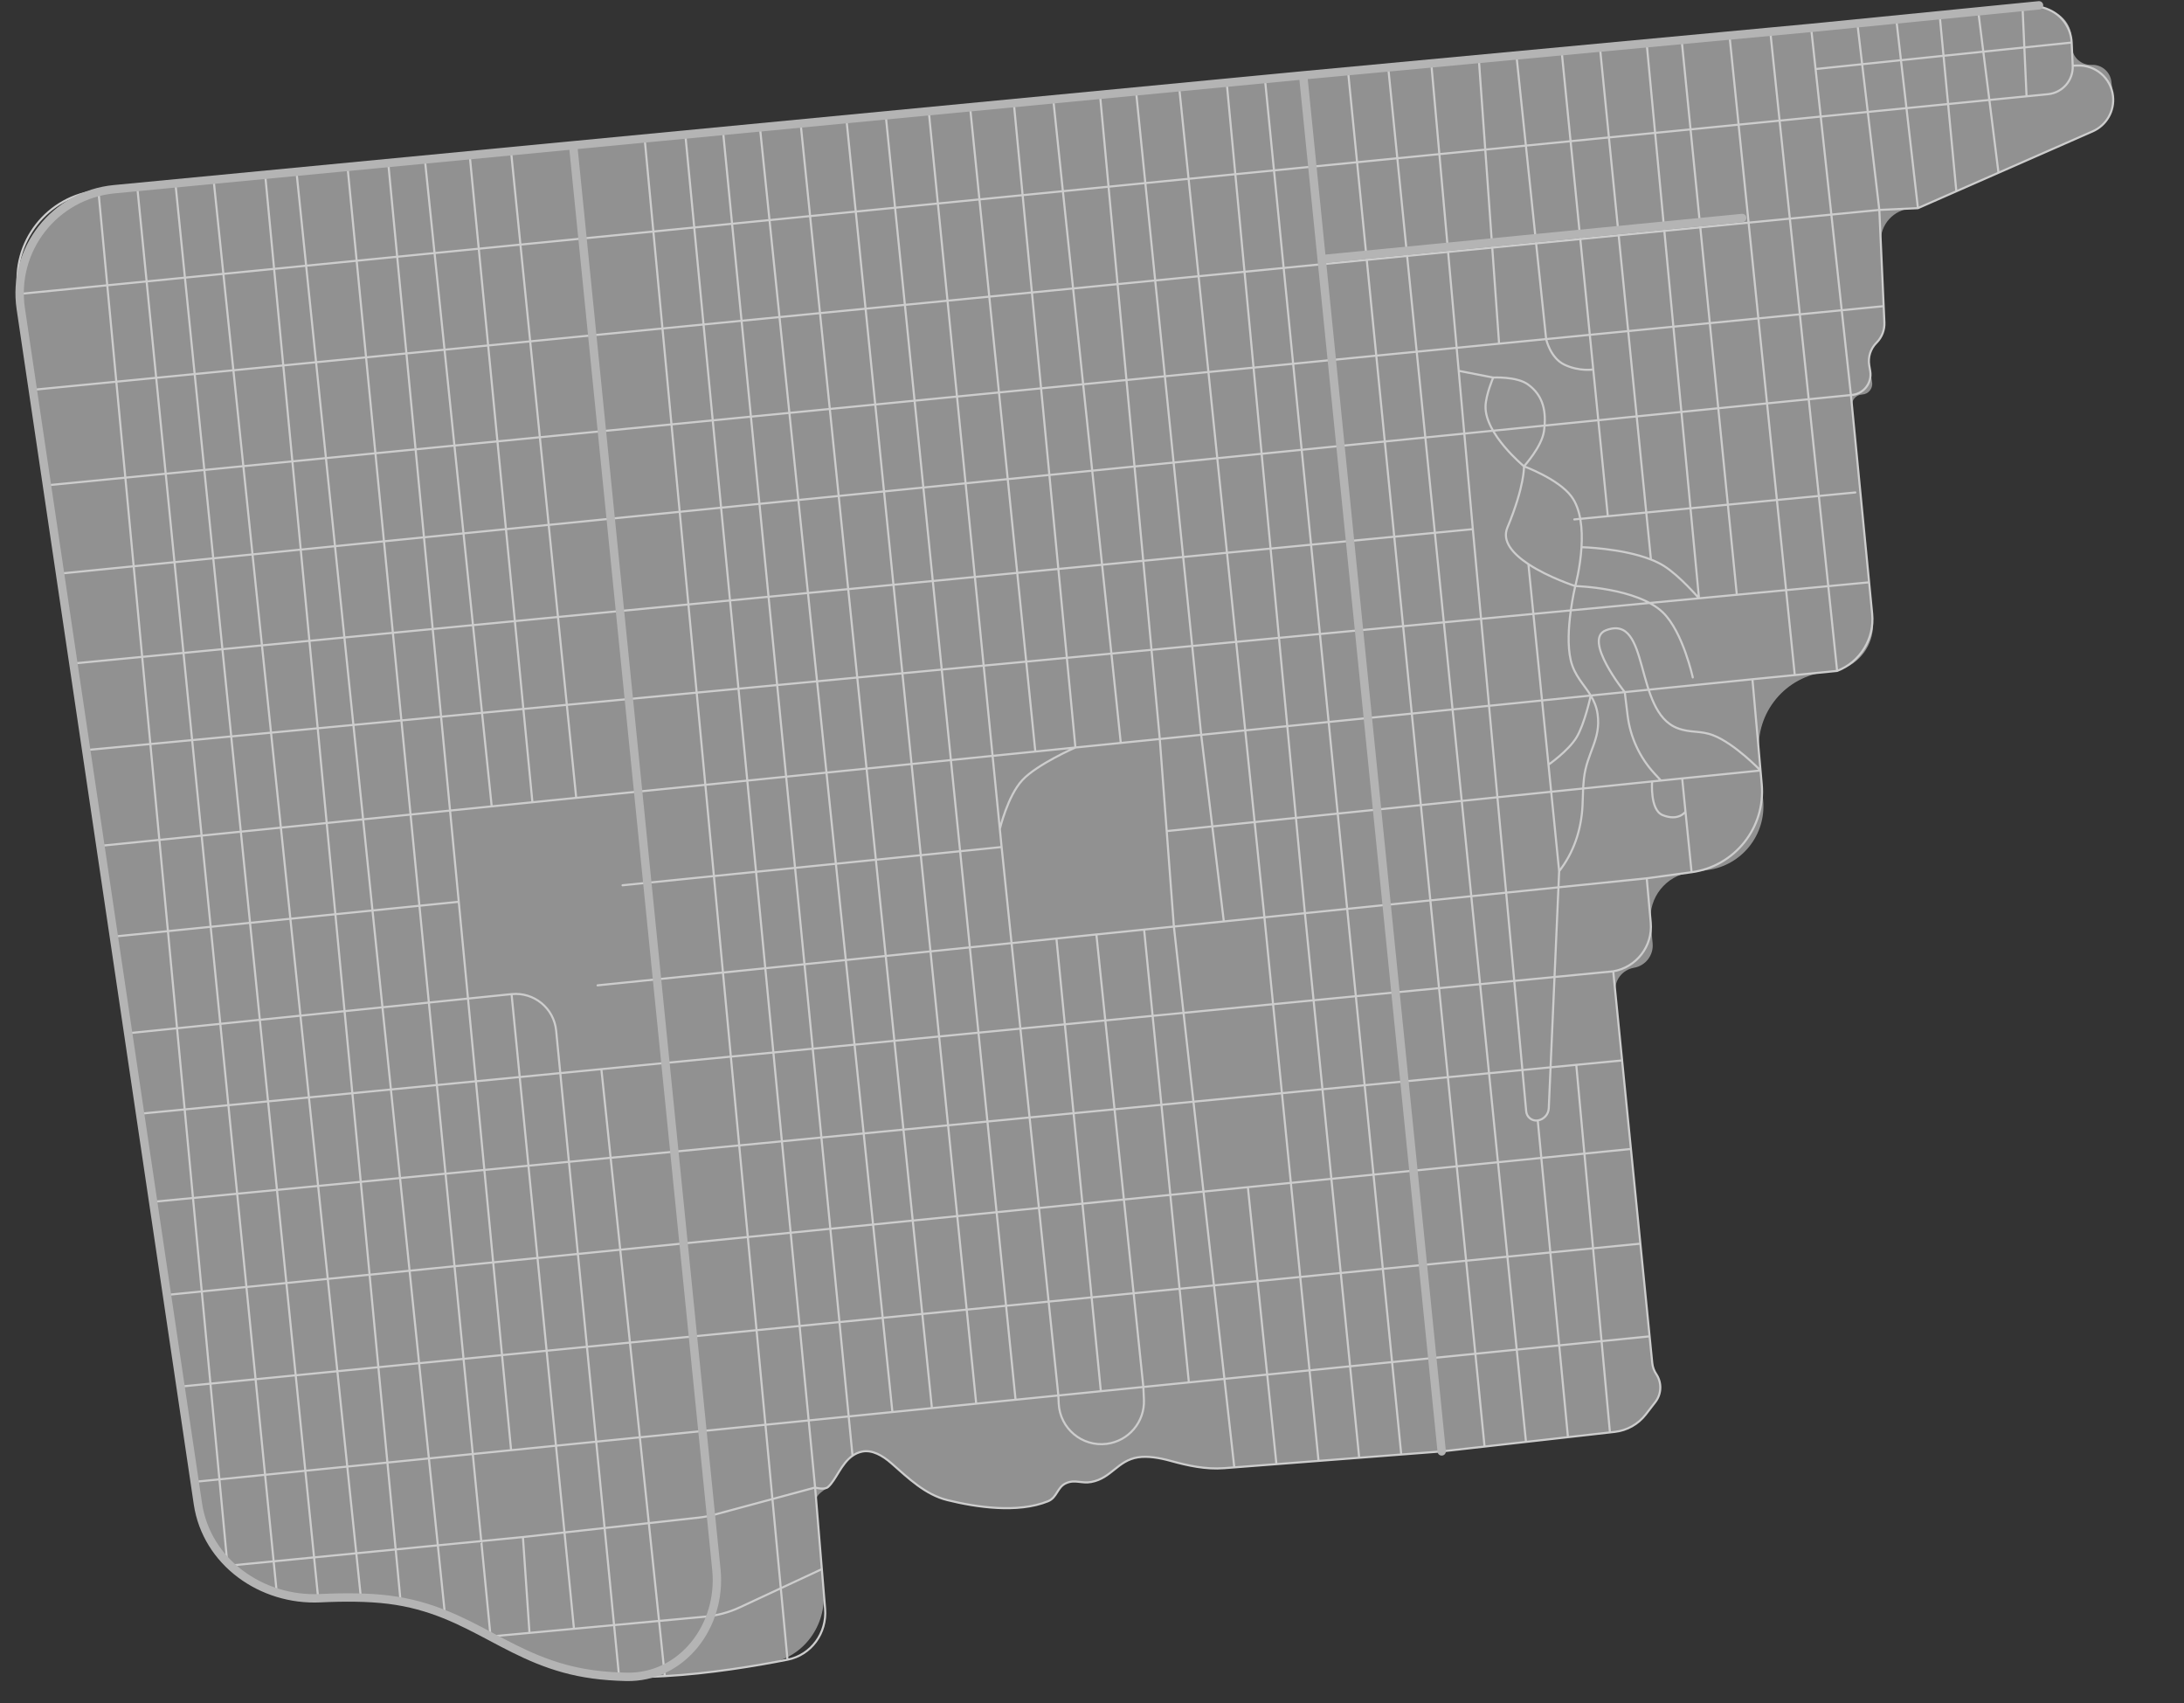
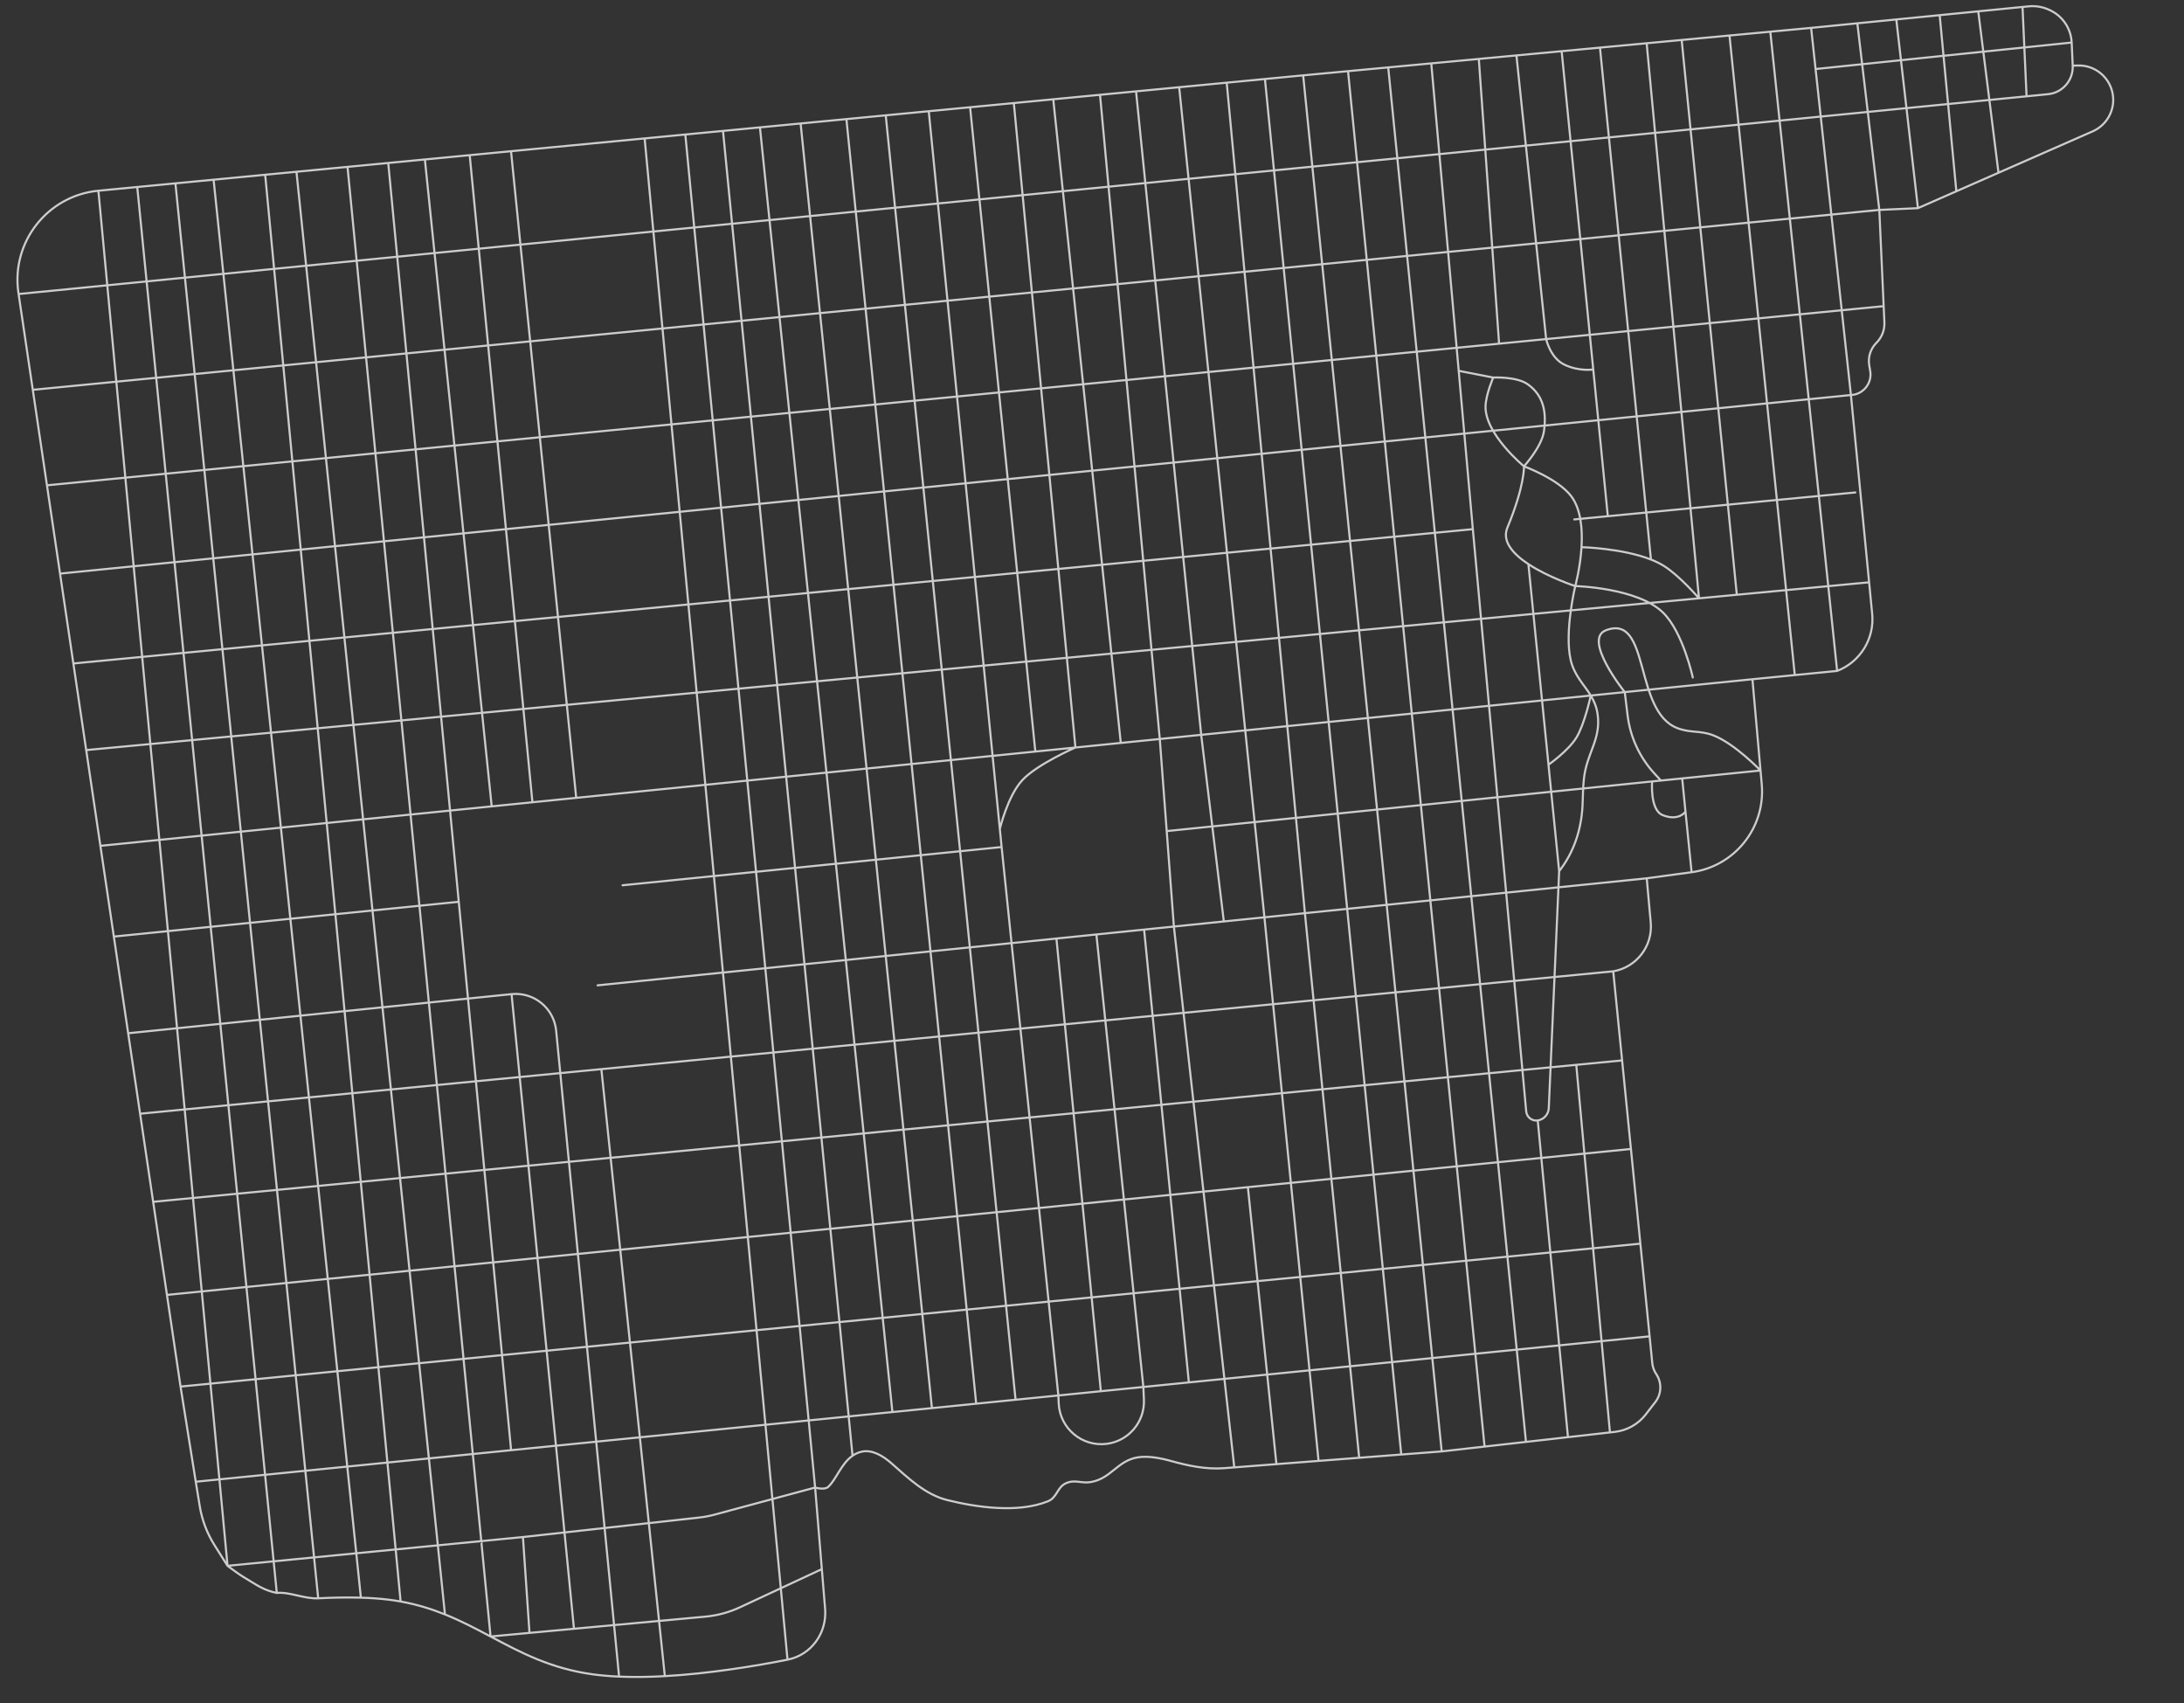
<svg xmlns="http://www.w3.org/2000/svg" width="1044" height="814" viewBox="0 0 1044 814" fill="none">
  <rect x="0" y="0" width="1044" height="814" fill="#333333" stroke="none" />
-   <path opacity="0.5" d="M94.603 718.678L9.93 147.531C5.731 119.211 26.124 93.155 54.624 90.427L622.94 36.012L865.753 13.324L969.772 3.031C973.002 2.711 976.26 3.237 979.226 4.556L982.062 5.818C986.805 7.927 989.949 12.535 990.183 17.72L990.392 22.346C990.619 27.352 994.859 31.226 999.865 31C1004.63 30.784 1008.75 34.301 1009.29 39.044L1010.06 45.887C1010.87 53.04 1006.93 59.886 1000.34 62.782L919.472 98.32C917.714 99.093 915.828 99.533 913.91 99.62C905.319 100.008 898.669 107.288 899.057 115.879L900.784 154.085C900.945 157.664 899.612 161.15 897.103 163.707L896.883 163.931C894.124 166.742 892.88 170.706 893.537 174.59L894.898 182.632C895.407 185.639 893.168 188.413 890.122 188.551C887.218 188.682 885.017 191.22 885.298 194.114L895.244 296.494C896.215 306.491 890.412 315.912 881.048 319.543C879.15 320.279 877.161 320.753 875.136 320.951L873.271 321.134C853.573 323.066 839.109 340.508 840.855 360.223L842.839 382.61C844.289 398.98 832.616 413.6 816.33 415.809L807.964 416.944C796.336 418.521 788.008 428.97 789.065 440.657L789.993 450.915C790.5 456.518 786.616 461.569 781.071 462.518C775.489 463.473 771.597 468.583 772.159 474.218L789.822 651.442C790.01 653.322 790.66 655.127 791.714 656.696C794.467 660.79 794.289 666.186 791.271 670.089L786.704 675.998C783.098 680.663 777.756 683.668 771.898 684.329L689.163 693.662L585.084 701.675C576.467 702.339 567.886 700.499 559.559 698.183C554.456 696.764 548.641 695.74 543.905 696.499C534.198 698.054 531.316 706.45 521.656 708.274C517.051 709.143 513.968 706.951 509.669 708.815C505.261 710.727 505.405 715.698 500.948 717.494C486.481 723.325 466.631 720.335 452.884 716.941C442.365 714.345 434.309 706.547 426.179 699.385C421.917 695.631 416.888 692.755 412.064 693.759C403.112 695.622 400.558 706.47 395.845 710.646C393.538 712.69 389.919 714.255 390.172 717.327L393.717 760.371C395.073 776.838 384.299 791.849 368.04 794.791C344.056 799.132 309.403 803.73 283.501 800.221C243.232 794.766 226.089 769.52 185.761 764.518C175.939 763.3 164.406 763.268 153.096 763.816C125.01 765.178 98.727 746.493 94.603 718.678Z" fill="#F0F0F0" />
  <path d="M389.644 710.926C389.644 710.926 394.031 712.253 395.845 710.646C399.647 707.277 402.044 699.567 407.527 695.734M389.644 710.926L341.614 723.865C339.151 724.529 336.641 725.003 334.106 725.283L249.978 734.589M389.644 710.926L392.857 749.923M389.644 710.926L327.595 64.29M689.163 693.662L622.94 36.012M689.163 693.662L669.827 695.151M689.163 693.662L709.653 691.351M771.162 464.214V464.214C782.302 462.307 790.106 452.158 789.088 440.902L787.175 419.763M771.162 464.214L775.407 506.804M771.162 464.214L287.463 510.966M787.175 419.763L623.773 436.432M787.175 419.763L808.622 416.855M837.701 324.622L841.566 368.242M837.701 324.622L776.67 330.776M837.701 324.622L857.945 322.637M878.188 320.652V320.652C889.244 316.365 896.093 305.243 894.947 293.441L893.476 278.3M878.188 320.652L857.945 322.637M878.188 320.652L846.244 15.147M884.781 188.792V188.792C890.665 188.526 894.989 183.169 894.006 177.361L893.537 174.59C892.88 170.706 894.124 166.742 896.883 163.931L897.103 163.707C899.612 161.15 900.945 157.664 900.784 154.085L900.433 146.323M884.781 188.792L28.7 274.14M884.781 188.792L893.476 278.3M884.781 188.792L867.886 32.99M898.354 100.323L916.812 99.489M898.354 100.323L15.678 186.309M898.354 100.323L900.433 146.323M898.354 100.323L887.85 11.137M916.812 99.489L906.474 9.295M916.812 99.489L935.175 91.419M990.802 31.409L992.985 31.311C1001.63 30.92 1009.09 37.292 1010.06 45.887V45.887C1010.87 53.04 1006.93 59.886 1000.34 62.782L955.318 82.568M990.802 31.409V31.409C991.116 38.356 985.939 44.333 979.019 45.014L968.739 46.027M990.802 31.409L990.301 20.334M865.753 13.324L846.244 15.147M865.753 13.324L887.85 11.137M865.753 13.324L867.886 32.99M622.94 36.012L604.667 37.761M622.94 36.012L644.391 34.008M8.89 140.521L8.811 139.988C5.221 115.769 22.661 93.487 47.033 91.153V91.153M8.89 140.521L15.678 186.309M8.89 140.521L968.739 46.027M15.678 186.309L22.444 231.942M22.444 231.942L28.7 274.14M22.444 231.942L716.596 164.251M900.433 146.323L739.092 162.057M28.7 274.14L35.068 317.095M886.885 235.356L752.552 248.246M35.068 317.095L41.203 358.479M35.068 317.095L704.049 252.9M41.203 358.479L47.988 404.245M41.203 358.479L812.152 285.951M893.476 278.3L830.237 284.249M47.988 404.245L54.417 447.611M47.988 404.245L235.042 385.386M54.417 447.611L61.266 493.811M54.417 447.611L219.133 431.003M841.566 368.242L842.152 374.861C843.987 395.568 829.222 414.061 808.622 416.855V416.855M841.566 368.242C841.566 368.242 829.204 355.314 818.892 351.395C812.58 348.996 808.252 350.409 801.932 348.033C780.727 340.061 789.126 293.049 767.673 301.219C756.398 305.514 776.67 330.776 776.67 330.776M841.566 368.242L804.12 372.018M61.266 493.811L66.969 532.278M61.266 493.811L244.536 475.117M66.969 532.278L73.211 574.379M66.969 532.278L287.463 510.966M73.211 574.379L79.806 618.867M73.211 574.379L753.49 508.913M775.407 506.804L779.624 549.124M775.407 506.804L753.49 508.913M79.806 618.867L86.301 662.675M79.806 618.867L596.514 567.373M779.624 549.124L784.134 594.374M779.624 549.124L596.514 567.373M86.301 662.675L784.134 594.374M86.301 662.675L93.574 708.153M784.134 594.374L788.549 638.665M93.574 708.153L244.32 693.08M93.574 708.153L95.487 719.861C96.569 726.482 98.972 732.818 102.553 738.491L108.769 748.338M788.549 638.665L789.822 651.442C790.01 653.322 790.66 655.127 791.714 656.696V656.696C794.467 660.79 794.289 666.186 791.271 670.089L786.704 675.998C783.098 680.663 777.756 683.668 771.898 684.329L769.586 684.59M788.549 638.665L568.298 660.687M108.769 748.338L112.76 751.257C114.939 752.851 117.257 754.245 119.57 755.638C123.322 757.896 126.603 760.139 132.31 761.304M108.769 748.338L249.978 734.589M108.769 748.338L47.033 91.153M392.857 749.923L394.42 768.903C395.371 780.449 387.813 790.96 376.446 793.202V793.202M392.857 749.923L353.707 768.164C348.499 770.59 342.912 772.101 337.191 772.629L274.37 778.433M234.497 782.117C248.91 789.762 263.294 797.484 283.501 800.221C287.465 800.758 291.634 801.105 295.938 801.293M234.497 782.117C227.463 778.386 220.423 774.673 212.696 771.565M234.497 782.117L166.125 79.751M234.497 782.117L253.108 780.397M704.049 252.9L729.557 531.157C729.81 533.918 732.334 535.896 735.075 535.482V535.482M704.049 252.9L697.294 177.228M478.796 404.821L297.592 423.092M478.796 404.821L505.912 666.925M478.796 404.821L477.942 396.202M557.711 397.197L789.744 373.467M285.654 470.922L504.992 448.548M47.033 91.153L65.609 89.375M83.855 87.628L152.104 763.866M152.104 763.866C145.443 764.209 138.38 760.694 132.31 761.304M152.104 763.866C158.948 763.513 165.895 763.367 172.515 763.563M65.609 89.375L132.31 761.304M65.609 89.375L102.102 85.881M102.102 85.881L172.515 763.563M102.102 85.881L126.757 83.52M172.515 763.563C177.139 763.699 181.603 764.003 185.761 764.518C187.727 764.762 189.638 765.054 191.499 765.39M126.757 83.52L191.499 765.39M126.757 83.52L141.716 82.088M191.499 765.39C199.308 766.797 206.242 768.97 212.696 771.565M141.716 82.088L212.696 771.565M141.716 82.088L166.125 79.751M166.125 79.751L185.589 77.887M185.589 77.887L244.32 693.08M185.589 77.887L203.099 76.21M244.32 693.08L426.594 674.855M249.978 734.589L253.108 780.397M253.108 780.397L274.37 778.433M274.37 778.433L244.536 475.117M244.536 475.117V475.117C255.249 474.024 264.808 481.849 265.852 492.566L295.938 801.293M235.042 385.386L203.099 76.21M235.042 385.386L254.513 383.422M203.099 76.21L224.525 74.159M224.525 74.159L254.513 383.422M224.525 74.159L244.279 72.267M254.513 383.422L275.439 381.313M295.938 801.293C302.967 801.598 310.357 801.478 317.804 801.061M287.463 510.966L317.804 801.061M317.804 801.061C339.299 799.859 361.275 796.193 376.446 793.202M275.439 381.313L244.279 72.267M275.439 381.313L494.91 359.184M244.279 72.267L308.145 66.153M308.145 66.153L376.446 793.202M308.145 66.153L327.595 64.29M327.595 64.29L345.609 62.566M345.609 62.566L407.527 695.734M345.609 62.566L363.269 60.875M407.527 695.734C408.841 694.815 410.333 694.119 412.064 693.759C416.888 692.755 421.917 695.631 426.179 699.385C434.309 706.547 442.365 714.345 452.884 716.941C466.631 720.335 486.481 723.325 500.948 717.494C505.405 715.698 505.261 710.727 509.669 708.815C513.968 706.951 517.051 709.143 521.656 708.274C531.316 706.45 534.198 698.054 543.905 696.499C548.641 695.74 554.456 696.764 559.559 698.183C567.886 700.499 576.467 702.339 585.084 701.675L590.018 701.296M363.269 60.875L426.594 674.855M363.269 60.875L382.715 59.013M426.594 674.855L445.477 672.967M445.477 672.967L382.715 59.013M445.477 672.967L466.645 670.851M382.715 59.013L404.599 56.917M404.599 56.917L466.645 670.851M404.599 56.917L423.399 55.117M466.645 670.851L485.465 668.969M485.465 668.969L423.399 55.117M485.465 668.969L505.912 666.925M423.399 55.117L443.961 53.149M443.961 53.149L463.73 51.256M443.961 53.149L477.942 396.202M505.912 666.925L506.085 670.739C506.624 682.659 517.238 691.57 529.071 690.038V690.038C539.583 688.677 547.299 679.488 546.82 668.898L546.547 662.862M505.912 666.925L526.23 664.893M546.547 662.862L526.23 664.893M546.547 662.862L524.097 446.599M546.547 662.862L568.298 660.687M526.23 664.893L504.992 448.548M504.992 448.548L524.097 446.599M494.91 359.184L463.73 51.256M494.91 359.184L514.075 357.252M463.73 51.256L484.63 49.255M484.63 49.255L514.075 357.252M484.63 49.255L503.476 47.45M514.075 357.252L535.759 355.066M514.075 357.252C514.075 357.252 495.744 365.25 488.689 372.855C481.634 380.461 477.942 396.202 477.942 396.202M535.759 355.066L503.476 47.45M535.759 355.066L554.401 353.186M503.476 47.45L525.831 45.31M525.831 45.31L554.401 353.186M525.831 45.31L563.672 41.687M554.401 353.186L574.195 351.19M554.401 353.186L561.142 442.82M574.195 351.19L543.142 44.527M574.195 351.19L585.017 440.385M574.195 351.19L760.418 332.414M585.017 440.385L561.142 442.82M585.017 440.385L604.422 438.406M524.097 446.599L561.142 442.82M568.298 660.687L546.91 444.272M590.018 701.296L561.142 442.82M590.018 701.296L610.158 699.745M604.422 438.406L630.298 698.194M604.422 438.406L623.773 436.432M604.422 438.406L563.672 41.687M630.298 698.194L610.158 699.745M630.298 698.194L669.827 695.151M610.158 699.745L596.514 567.373M623.773 436.432L649.722 696.699M623.773 436.432L586.394 39.511M586.394 39.511L563.672 41.687M586.394 39.511L604.667 37.761M604.667 37.761L669.827 695.151M644.391 34.008L709.653 691.351M644.391 34.008L663.599 32.213M709.653 691.351L729.452 689.117M729.452 689.117L663.599 32.213M729.452 689.117L749.519 686.854M663.599 32.213L684.177 30.29M684.177 30.29L697.294 177.228M684.177 30.29L706.905 28.166M745.309 416.387L740.35 529.614C740.221 532.579 738.01 535.038 735.075 535.482V535.482M745.309 416.387L746.386 414.913C753.099 405.729 756.323 394.526 756.551 383.152C756.628 379.308 756.808 375.394 757.168 372.056C758.481 359.857 765.404 353.471 763.688 341.322C763.184 337.752 761.949 334.942 760.418 332.414M745.309 416.387L740.209 365.472M753.011 280.095C753.011 280.095 747.719 301.947 750.82 315.413C752.547 322.908 757.154 327.022 760.418 332.414M753.011 280.095C753.011 280.095 782.729 280.821 794.978 292.784C804.501 302.086 809.185 323.771 809.185 323.771M753.011 280.095C753.011 280.095 755.387 271.517 755.995 261.508M753.011 280.095C753.011 280.095 740.291 276.003 730.607 269.61M728.495 222.861C728.495 222.861 728.912 232.091 720.569 252.154C717.822 258.76 723.365 264.828 730.607 269.61M728.495 222.861C728.495 222.861 744.779 228.817 751.07 237.138C755.742 243.317 756.517 252.937 755.995 261.508M728.495 222.861C728.495 222.861 737.013 213.54 738.052 206.064C739.328 196.887 737.839 189.006 730.28 183.648C724.927 179.854 713.787 180.438 713.787 180.438M728.495 222.861C728.495 222.861 709.787 207.467 710.122 194.164C710.262 188.618 713.787 180.438 713.787 180.438M697.294 177.228L713.787 180.438M755.995 261.508C755.995 261.508 775.294 261.951 789.189 267.416M812.152 285.951C812.152 285.951 802.93 275.183 795.363 270.456C793.513 269.301 791.421 268.293 789.189 267.416M812.152 285.951L787.137 20.67M812.152 285.951L830.237 284.249M793.963 373.042L790.906 369.729C783.792 362.02 779.284 352.27 778.017 341.857L776.67 330.776M793.963 373.042L789.744 373.467M793.963 373.042L804.12 372.018M776.67 330.776L760.418 332.414M789.744 373.467C789.744 373.467 788.634 387.037 794.708 389.53C802.41 392.691 805.695 387.921 805.695 387.921M805.695 387.921L808.622 416.855M805.695 387.921L804.12 372.018M753.49 508.913L769.586 684.59M769.586 684.59L749.519 686.854M735.075 535.482L749.519 686.854M730.607 269.61L740.209 365.472M740.209 365.472C740.209 365.472 749.632 358.928 753.578 352.473C757.524 346.018 760.418 332.414 760.418 332.414M706.905 28.166L716.596 164.251M706.905 28.166L724.889 26.486M716.596 164.251L739.092 162.057M739.092 162.057L724.889 26.486M739.092 162.057C739.092 162.057 741.043 171.052 747.799 174.272C755.006 177.708 761.609 176.568 761.609 176.568M724.889 26.486L746.501 24.467M746.501 24.467L761.609 176.568M746.501 24.467L764.82 22.755M768.575 246.709L761.609 176.568M764.82 22.755L789.189 267.416M764.82 22.755L787.137 20.67M787.137 20.67L803.875 19.106M803.875 19.106L830.237 284.249M803.875 19.106L826.736 16.97M826.736 16.97L857.945 322.637M826.736 16.97L846.244 15.147M887.85 11.137L906.474 9.295M906.474 9.295L927.209 7.243M927.209 7.243L935.175 91.419M927.209 7.243L945.649 5.418M935.175 91.419L955.318 82.568M945.649 5.418L955.318 82.568M945.649 5.418L966.809 3.324M966.809 3.324L969.772 3.031C973.002 2.711 976.26 3.237 979.226 4.556L979.671 4.754C985.879 7.515 989.995 13.547 990.301 20.334V20.334M966.809 3.324L968.739 46.027M990.301 20.334L867.886 32.99" stroke="#CDCDCD" stroke-linecap="round" stroke-linejoin="round" />
-   <path d="M273.974 69.424L54.623 90.427C26.124 93.155 5.731 119.211 9.93 147.531L94.603 718.679C98.727 746.493 125.01 765.178 153.096 763.816C164.406 763.268 175.939 763.3 185.761 764.518C206.076 767.038 220.508 774.695 234.976 782.371C249.229 789.933 263.518 797.514 283.501 800.221C288.472 800.895 293.765 801.27 299.244 801.405C326.132 802.069 345.141 776.93 342.449 750.168L273.974 69.424ZM273.974 69.424L622.938 36.012M974.698 2.543L865.751 13.324L622.938 36.012M622.938 36.012L631.782 123.843M631.782 123.843L689.161 693.662M631.782 123.843L832.815 104.187" stroke="#B4B4B4" stroke-width="4" stroke-linecap="round" stroke-linejoin="round" />
</svg>